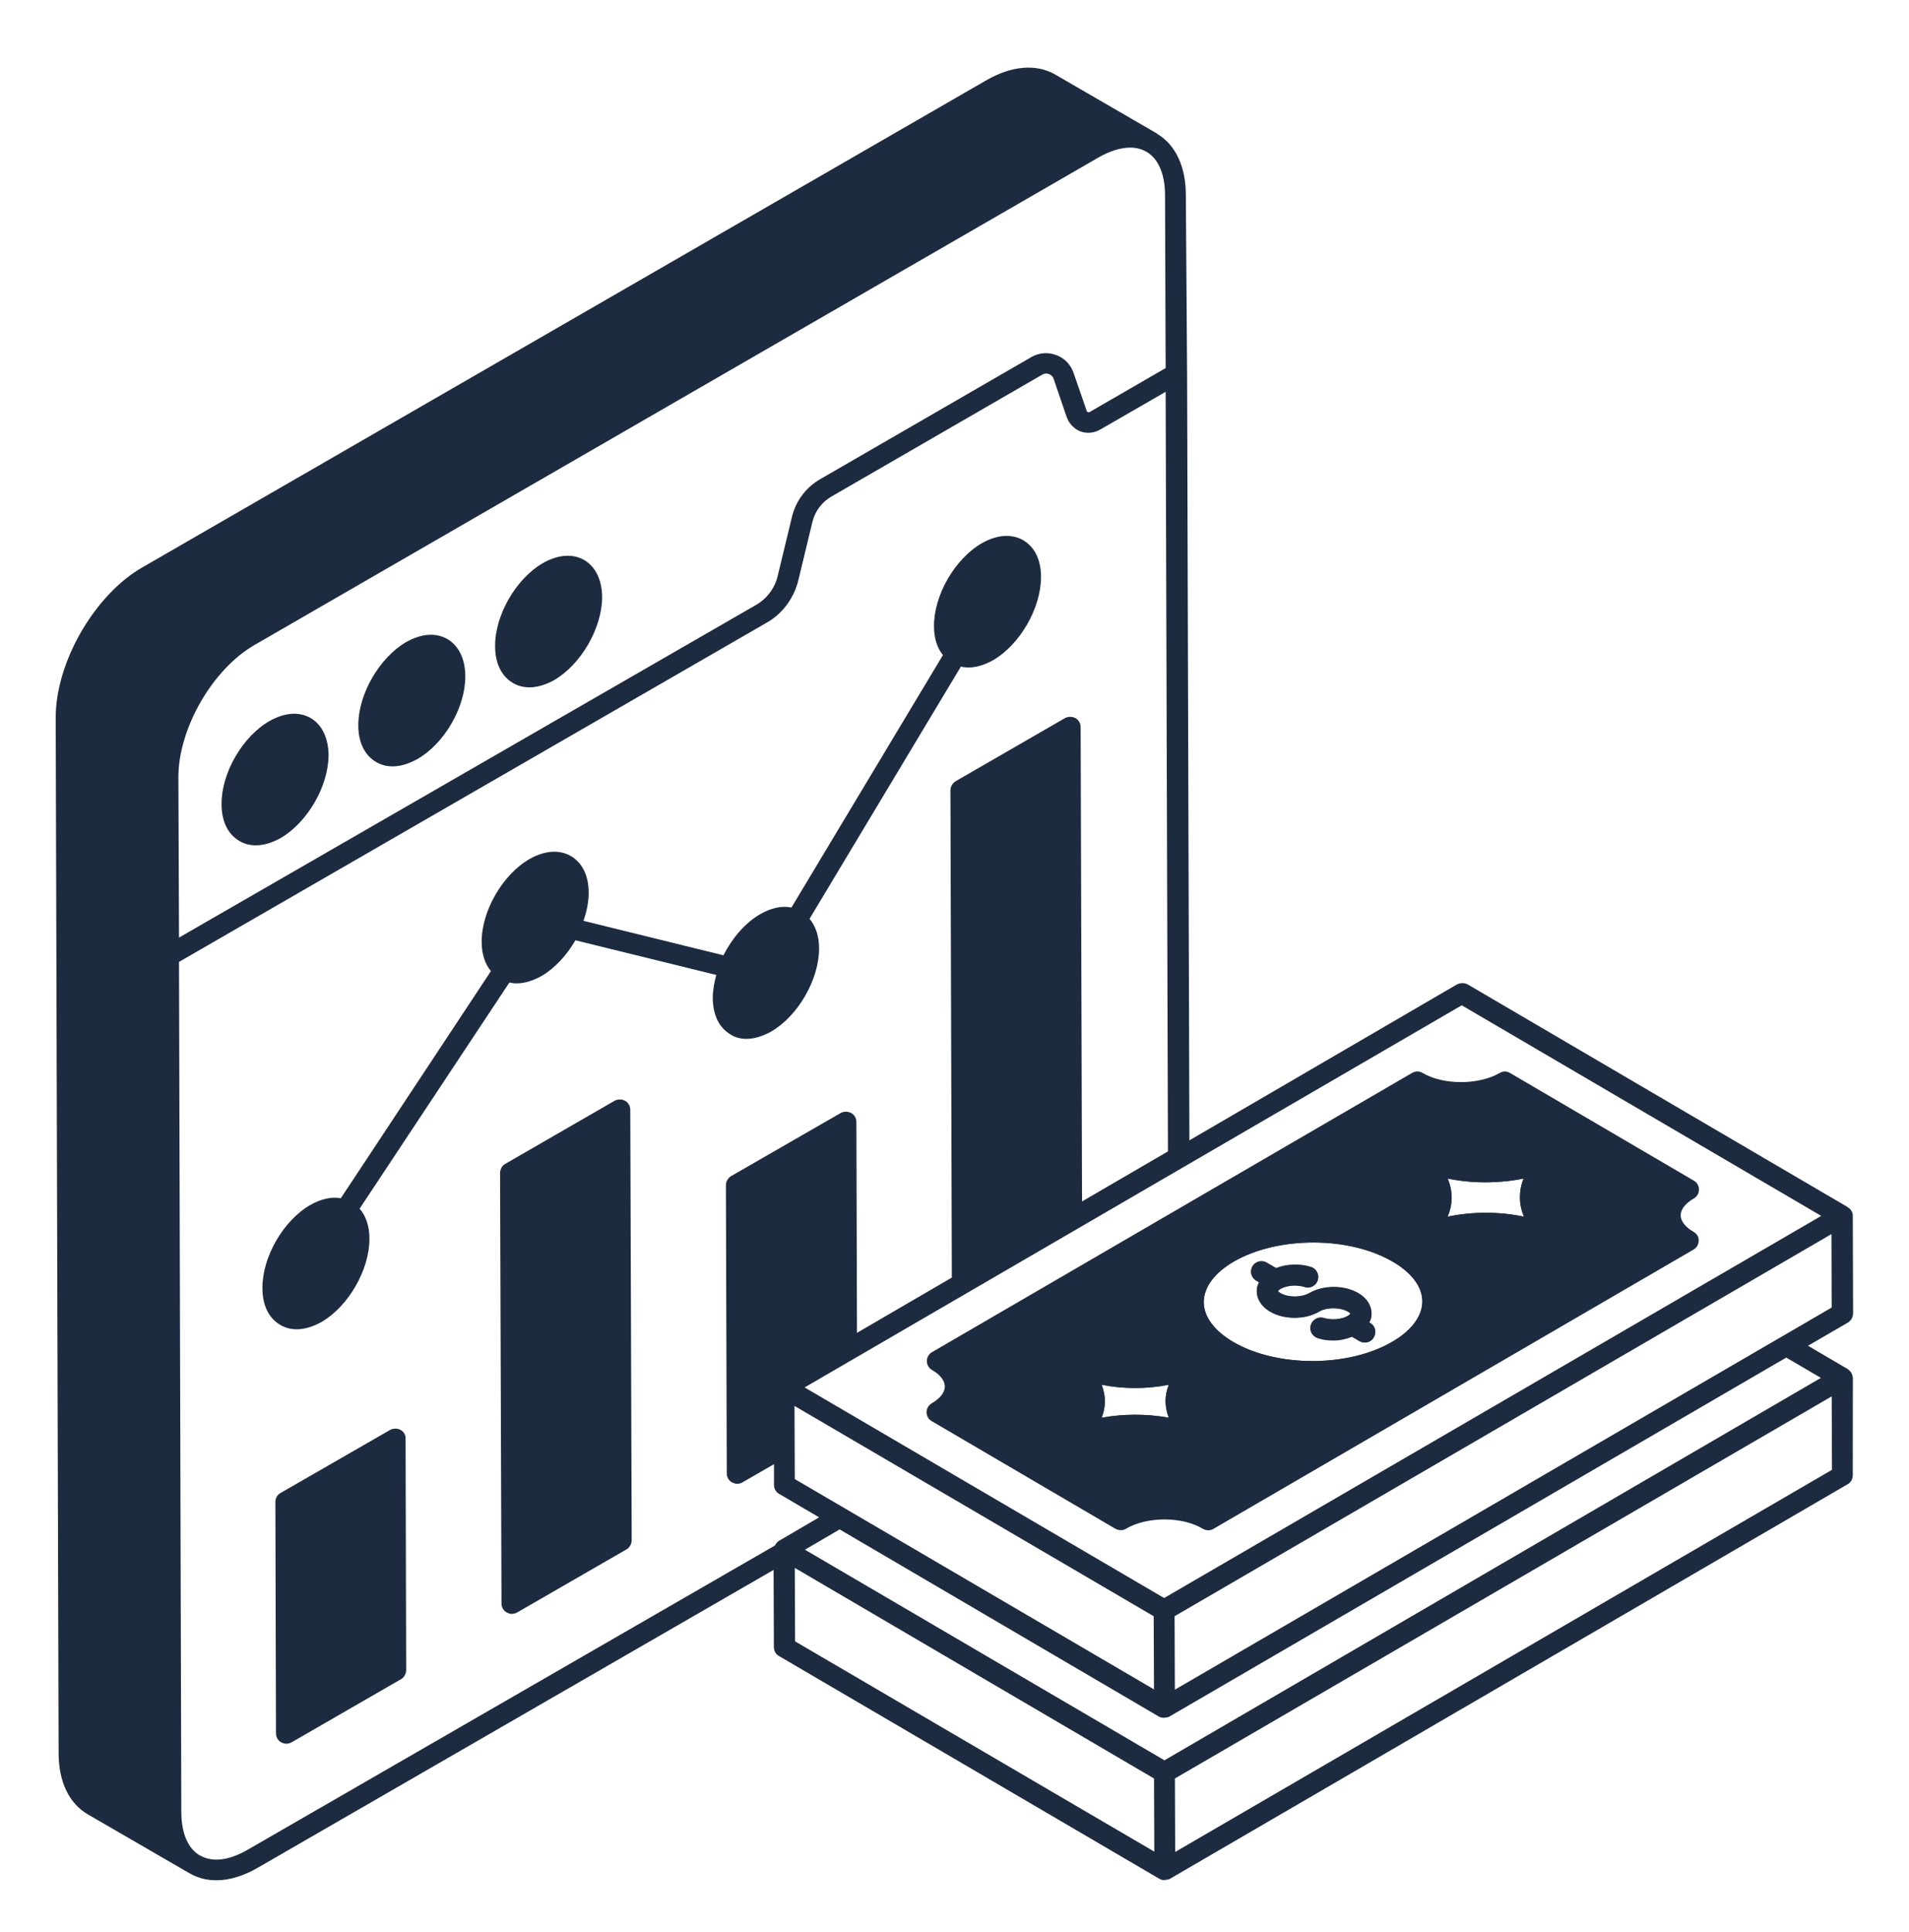
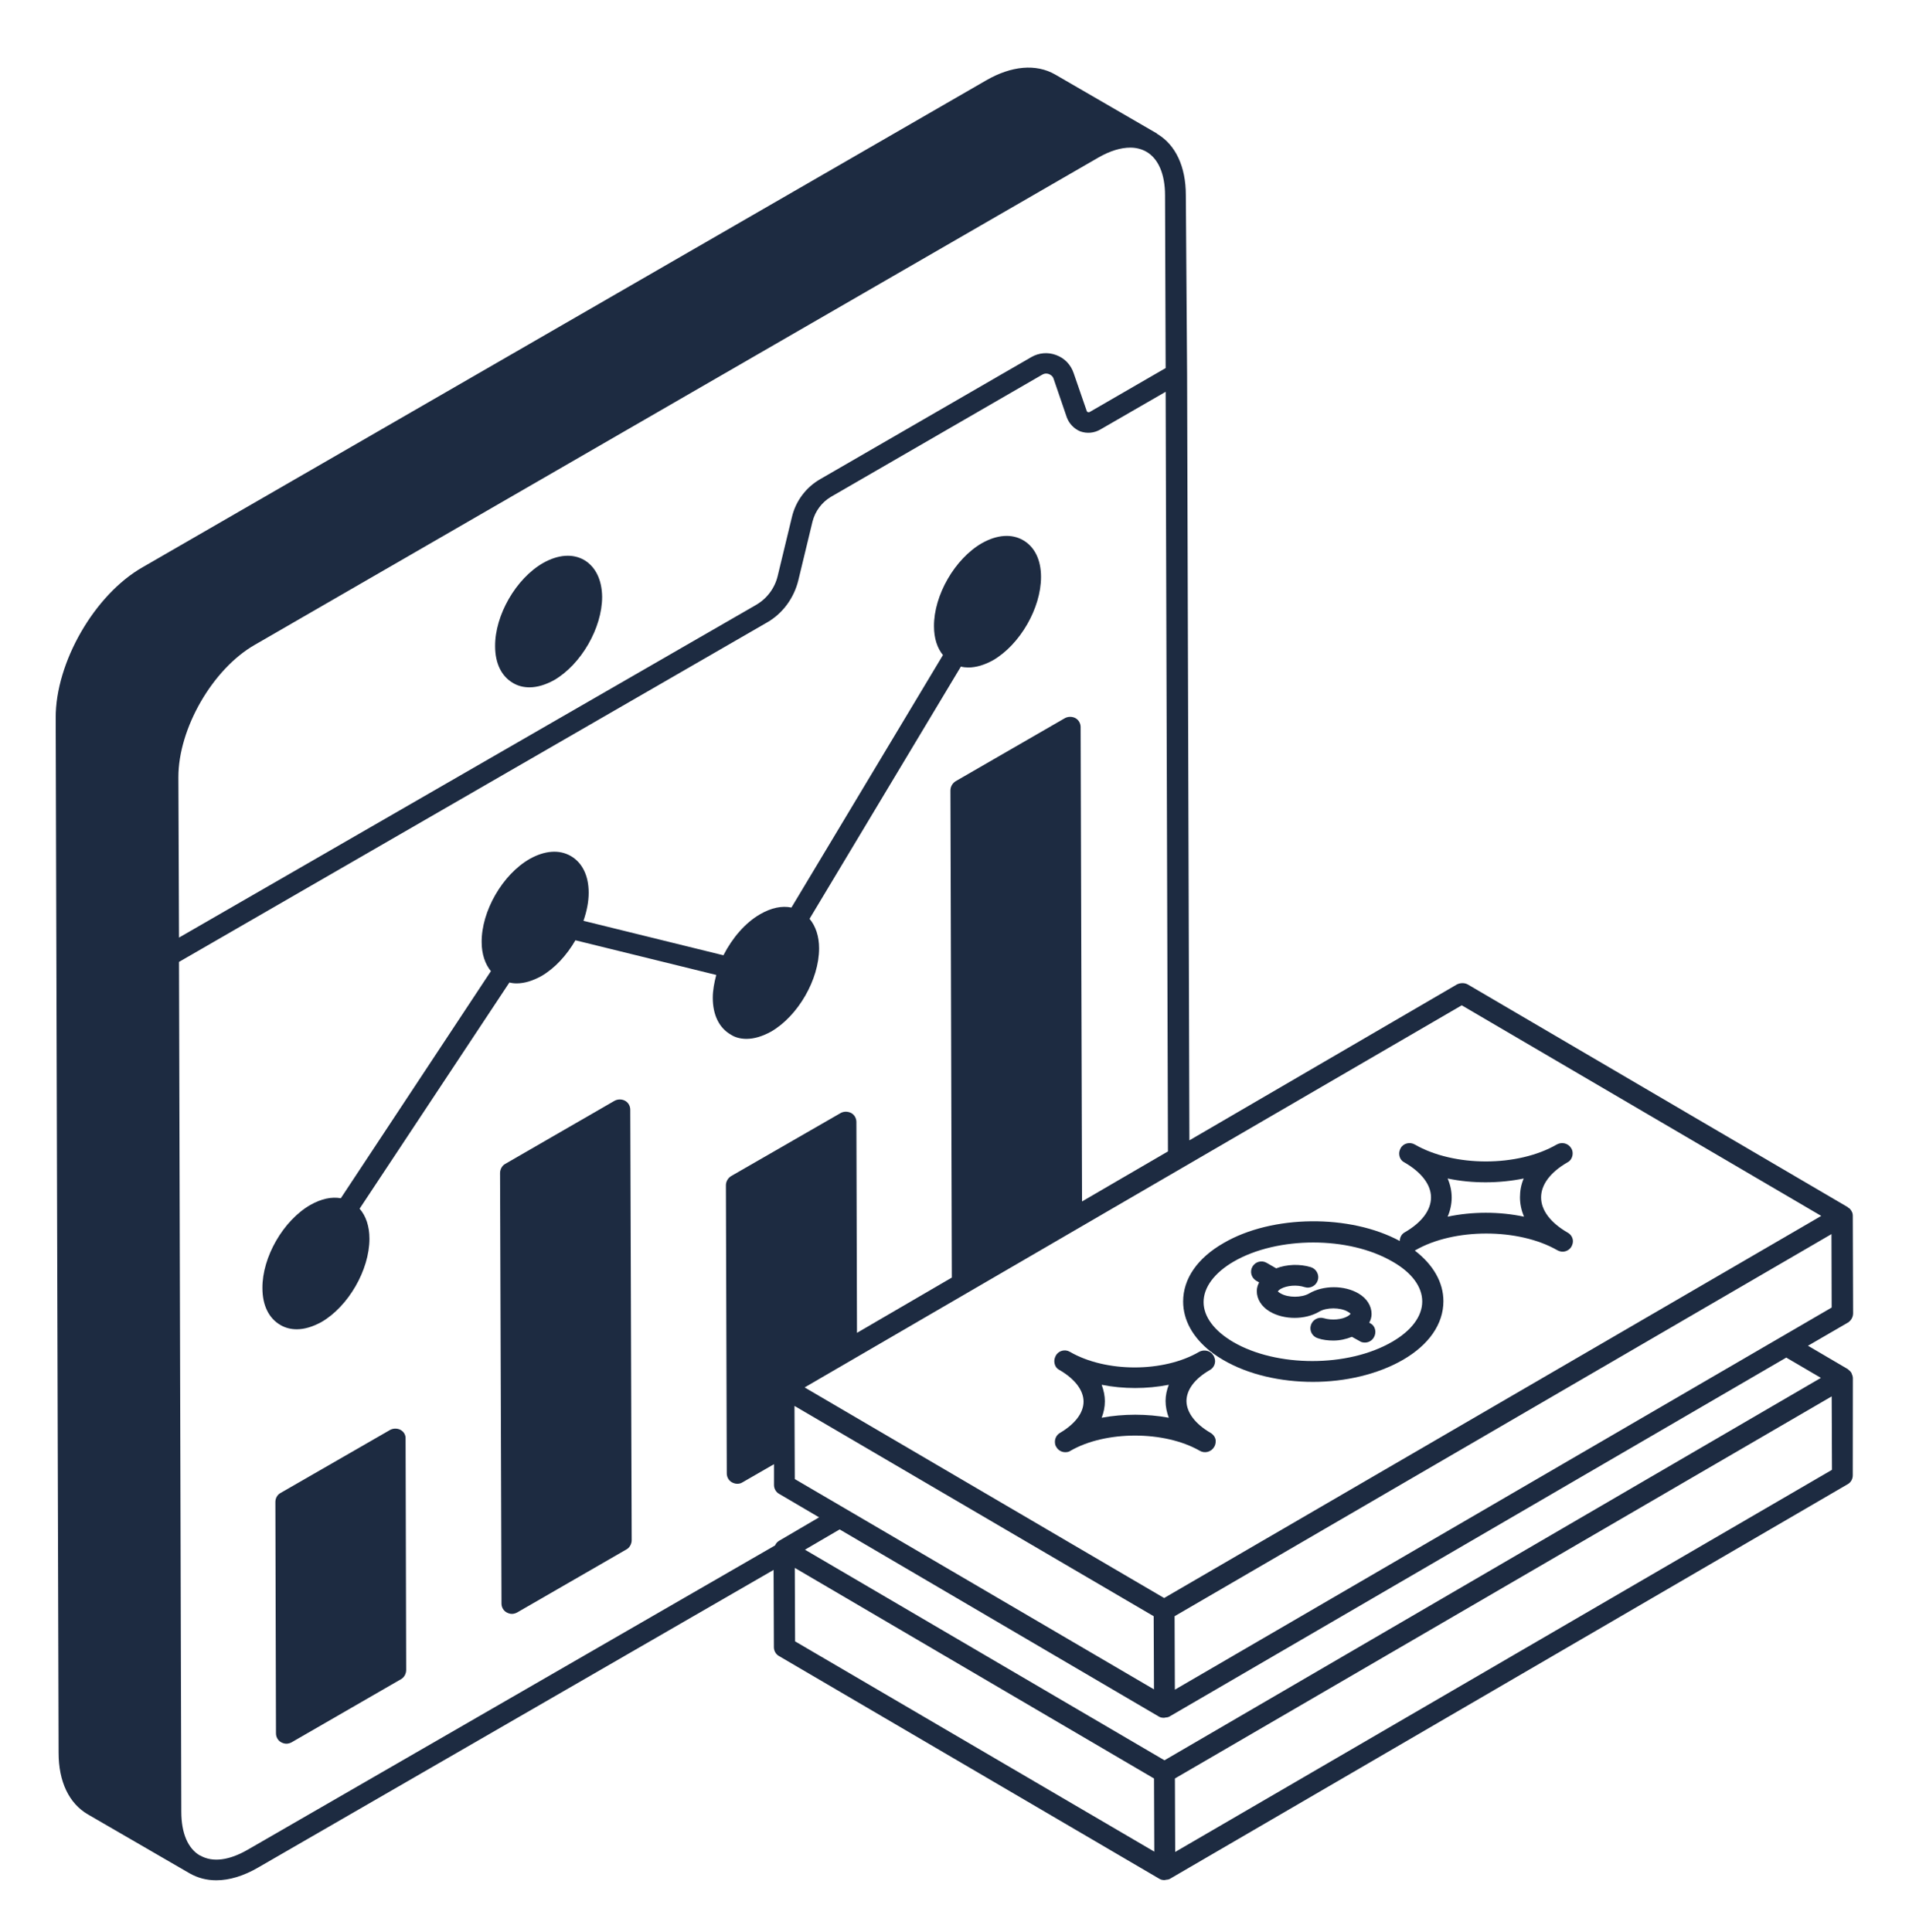
<svg xmlns="http://www.w3.org/2000/svg" width="83" height="84" viewBox="0 0 83 84" fill="none">
-   <path d="M13.507 31.218C13.005 30.929 12.376 30.978 11.721 31.345C10.538 32.022 9.62 33.62 9.633 34.966C9.633 35.708 9.909 36.273 10.411 36.564C10.625 36.691 10.865 36.752 11.128 36.752C11.468 36.752 11.831 36.639 12.197 36.438C13.368 35.76 14.286 34.175 14.286 32.816C14.273 32.074 13.997 31.506 13.507 31.218Z" fill="#1D2B41" />
-   <path d="M19.453 27.784C18.95 27.496 18.321 27.544 17.666 27.911C16.496 28.588 15.578 30.174 15.578 31.532C15.578 32.275 15.854 32.839 16.356 33.131C16.57 33.257 16.81 33.319 17.073 33.319C17.413 33.319 17.776 33.205 18.143 33.004C19.326 32.327 20.244 30.741 20.231 29.383C20.221 28.64 19.945 28.076 19.453 27.784Z" fill="#1D2B41" />
  <path d="M25.402 24.349C24.899 24.06 24.27 24.109 23.616 24.475C22.432 25.153 21.515 26.751 21.527 28.097C21.527 28.839 21.803 29.403 22.306 29.695C22.52 29.822 22.759 29.883 23.022 29.883C23.363 29.883 23.726 29.77 24.092 29.569C25.262 28.891 26.18 27.306 26.18 25.947C26.17 25.205 25.892 24.641 25.402 24.349Z" fill="#1D2B41" />
  <path d="M17.416 62.167C17.277 62.093 17.102 62.093 16.962 62.167L12.196 64.91C12.06 64.985 11.973 65.134 11.973 65.299L11.999 75.359C11.999 75.522 12.086 75.674 12.226 75.749C12.3 75.787 12.378 75.81 12.453 75.81C12.527 75.81 12.615 75.784 12.679 75.749L17.433 73.006C17.572 72.931 17.66 72.766 17.66 72.604L17.634 62.543C17.643 62.394 17.556 62.242 17.416 62.167Z" fill="#1D2B41" />
  <path d="M27.176 47.857C27.037 47.782 26.862 47.782 26.722 47.857L21.969 50.6C21.83 50.674 21.742 50.84 21.742 51.002L21.804 69.715C21.804 69.877 21.891 70.03 22.031 70.104C22.105 70.143 22.183 70.166 22.258 70.166C22.332 70.166 22.42 70.14 22.485 70.104L27.238 67.362C27.377 67.287 27.465 67.122 27.465 66.96L27.403 48.246C27.403 48.084 27.316 47.931 27.176 47.857Z" fill="#1D2B41" />
  <path d="M32.455 45.166C32.796 45.166 33.159 45.052 33.525 44.851C34.696 44.174 35.613 42.588 35.613 41.23C35.613 40.701 35.461 40.261 35.198 39.946L41.777 28.981C41.877 29.007 41.991 29.02 42.104 29.02C42.444 29.02 42.808 28.907 43.174 28.706C44.344 28.028 45.262 26.442 45.262 25.084C45.262 24.341 44.986 23.777 44.484 23.486C43.981 23.197 43.352 23.246 42.697 23.612C41.514 24.29 40.596 25.888 40.609 27.233C40.609 27.749 40.749 28.177 40.998 28.479L34.41 39.457C33.995 39.369 33.529 39.47 33.052 39.745C32.397 40.121 31.833 40.789 31.453 41.532L25.368 40.034C25.507 39.632 25.595 39.217 25.595 38.815C25.595 38.072 25.319 37.508 24.817 37.216C24.314 36.928 23.685 36.976 23.03 37.343C21.847 38.02 20.929 39.619 20.942 40.964C20.942 41.48 21.095 41.921 21.344 42.222L14.818 52.095C14.416 52.021 13.962 52.121 13.498 52.384C12.315 53.061 11.397 54.66 11.41 56.005C11.41 56.748 11.686 57.312 12.188 57.604C12.402 57.73 12.642 57.792 12.905 57.792C13.245 57.792 13.608 57.678 13.975 57.477C15.145 56.8 16.063 55.214 16.063 53.856C16.063 53.314 15.911 52.864 15.635 52.549L22.148 42.715C22.249 42.741 22.349 42.754 22.463 42.754C22.803 42.754 23.166 42.64 23.533 42.439C24.123 42.099 24.638 41.535 25.018 40.88L31.142 42.387C31.055 42.715 30.99 43.055 30.99 43.38C30.99 44.122 31.265 44.686 31.768 44.978C31.953 45.101 32.193 45.166 32.455 45.166L32.455 45.166Z" fill="#1D2B41" />
  <path d="M80.559 59.918C80.559 59.843 80.533 59.779 80.507 59.717C80.507 59.704 80.494 59.691 80.481 59.665C80.455 59.626 80.42 59.59 80.368 59.551L80.342 59.526L78.607 58.508L80.342 57.502C80.481 57.415 80.569 57.263 80.569 57.1L80.556 52.863C80.556 52.788 80.543 52.723 80.504 52.662C80.504 52.649 80.491 52.636 80.478 52.623C80.452 52.571 80.416 52.535 80.365 52.51C80.352 52.51 80.352 52.496 80.339 52.483L63.813 42.799C63.674 42.724 63.499 42.724 63.346 42.799L51.713 49.578L51.613 16.291L51.558 8.481C51.558 7.249 51.117 6.305 50.326 5.829C50.313 5.829 50.313 5.816 50.3 5.803L45.874 3.238C45.044 2.762 43.974 2.862 42.882 3.491L6.209 24.656C4.108 25.849 2.412 28.806 2.422 31.209L2.548 76.204C2.548 77.462 3.002 78.405 3.819 78.882L8.245 81.446C8.598 81.647 8.987 81.748 9.402 81.748C9.97 81.748 10.595 81.56 11.224 81.193L33.634 68.254L33.647 71.612C33.647 71.775 33.735 71.927 33.874 72.001L50.413 81.686C50.474 81.725 50.552 81.738 50.627 81.738H50.64C50.653 81.738 50.679 81.725 50.701 81.725C50.753 81.725 50.815 81.712 50.863 81.686L80.329 64.531C80.468 64.457 80.555 64.305 80.555 64.142L80.559 59.918ZM79.638 56.847L51.081 73.461L51.069 70.267L79.629 53.654L79.638 56.847ZM63.554 43.707L79.184 52.863L50.614 69.476L34.984 60.32L63.554 43.707ZM50.173 73.448L34.556 64.304L34.543 61.124L50.16 70.267L50.173 73.448ZM7.756 33.786C7.756 31.672 9.241 29.081 11.089 28.028L47.762 6.846C48.265 6.558 48.731 6.418 49.147 6.418C49.399 6.418 49.636 6.48 49.837 6.593C50.366 6.895 50.654 7.576 50.654 8.493L50.68 16.002L47.373 17.915C47.347 17.928 47.321 17.928 47.298 17.915C47.285 17.915 47.26 17.902 47.247 17.863L46.679 16.216C46.553 15.853 46.29 15.574 45.924 15.438C45.561 15.299 45.168 15.337 44.841 15.525L35.66 20.833C35.044 21.186 34.59 21.789 34.428 22.493L33.812 25.044C33.685 25.573 33.345 26.027 32.868 26.302L7.783 40.763L7.756 33.786ZM33.876 66.986C33.814 67.025 33.762 67.073 33.723 67.138C33.71 67.151 33.71 67.177 33.697 67.19L10.775 80.416C9.971 80.882 9.242 80.983 8.7 80.668H8.688C8.172 80.367 7.883 79.699 7.883 78.769L7.783 41.82L33.338 27.069C34.029 26.679 34.521 25.999 34.709 25.233L35.325 22.682C35.439 22.228 35.727 21.839 36.13 21.599L45.311 16.291C45.437 16.217 45.551 16.24 45.612 16.266C45.664 16.291 45.774 16.34 45.813 16.48L46.381 18.14C46.481 18.415 46.695 18.642 46.971 18.756C47.259 18.856 47.561 18.83 47.827 18.681L50.68 17.034L50.78 50.059L47.045 52.234L46.984 31.61C46.984 31.448 46.896 31.296 46.757 31.221C46.617 31.147 46.442 31.147 46.303 31.221L41.55 33.964C41.41 34.052 41.323 34.204 41.323 34.366L41.384 55.544L37.26 57.947L37.234 48.778C37.234 48.616 37.147 48.464 37.007 48.389C36.855 48.314 36.693 48.314 36.553 48.389L31.788 51.132C31.648 51.219 31.561 51.372 31.561 51.534L31.599 64.059C31.599 64.221 31.687 64.373 31.826 64.448C31.901 64.487 31.979 64.509 32.053 64.509C32.128 64.509 32.206 64.496 32.28 64.448L33.652 63.657V64.561C33.652 64.723 33.739 64.876 33.879 64.95L35.613 65.968L33.876 66.986ZM34.569 71.36L34.556 68.166L50.174 77.322L50.187 80.502L34.569 71.36ZM50.629 76.531L34.998 67.375L36.506 66.493L50.389 74.632C50.451 74.671 50.528 74.683 50.603 74.683H50.616C50.642 74.683 50.655 74.671 50.678 74.671C50.73 74.671 50.791 74.658 50.84 74.632L77.662 59.023L79.169 59.905L50.629 76.531ZM51.095 80.516L51.083 77.322L79.639 60.709L79.652 63.902L51.095 80.516Z" fill="#1D2B41" />
-   <path d="M73.628 53.552C73.274 53.351 73.073 53.085 73.073 52.836C73.073 52.583 73.274 52.32 73.641 52.106C73.78 52.032 73.868 51.879 73.868 51.717C73.868 51.555 73.78 51.403 73.641 51.328L65.655 46.65C65.516 46.562 65.341 46.562 65.201 46.65C64.284 47.178 62.75 47.178 61.855 46.65C61.716 46.562 61.541 46.562 61.389 46.65L40.525 58.785C40.386 58.859 40.298 59.012 40.298 59.174C40.298 59.336 40.386 59.489 40.525 59.563C40.879 59.764 41.08 60.03 41.08 60.28C41.08 60.532 40.879 60.795 40.512 61.009C40.373 61.097 40.285 61.236 40.285 61.398C40.285 61.56 40.373 61.713 40.512 61.787L48.497 66.466C48.572 66.505 48.65 66.527 48.724 66.527C48.799 66.527 48.886 66.514 48.951 66.466C49.869 65.924 51.402 65.924 52.297 66.466C52.45 66.553 52.625 66.553 52.764 66.466L73.627 54.33C73.767 54.256 73.855 54.103 73.855 53.941C73.868 53.779 73.767 53.627 73.628 53.552ZM60.526 58.344C58.613 59.45 55.52 59.45 53.623 58.344C52.793 57.855 52.34 57.239 52.34 56.61C52.34 55.968 52.806 55.339 53.646 54.849C54.603 54.295 55.861 54.019 57.106 54.019C58.364 54.019 59.596 54.295 60.552 54.849C61.382 55.339 61.849 55.955 61.849 56.597C61.833 57.226 61.366 57.855 60.526 58.344L60.526 58.344ZM47.898 61.638C47.985 61.411 48.037 61.171 48.037 60.922C48.037 60.682 47.985 60.445 47.898 60.205C48.841 60.393 49.859 60.393 50.816 60.205C50.728 60.432 50.676 60.672 50.676 60.909C50.676 61.162 50.728 61.398 50.816 61.638C49.872 61.463 48.841 61.463 47.898 61.638ZM62.938 52.898C63.051 52.635 63.113 52.343 63.113 52.068C63.113 51.779 63.051 51.5 62.938 51.238C64.021 51.465 65.188 51.452 66.245 51.238C66.131 51.5 66.083 51.779 66.083 52.055C66.083 52.343 66.144 52.622 66.258 52.898C65.191 52.671 64.008 52.671 62.938 52.898ZM59.569 57.514L59.53 57.489C59.592 57.362 59.631 57.236 59.631 57.112C59.631 56.759 59.43 56.435 59.063 56.221C58.447 55.858 57.53 55.858 56.914 56.221C56.573 56.409 56.009 56.409 55.682 56.221C55.607 56.169 55.568 56.133 55.555 56.133C55.555 56.12 55.594 56.072 55.682 56.02C55.944 55.867 56.385 55.832 56.726 55.945C56.966 56.02 57.228 55.884 57.293 55.644C57.368 55.404 57.241 55.154 56.992 55.076C56.502 54.924 55.935 54.95 55.484 55.128L55.069 54.888C54.855 54.762 54.58 54.837 54.453 55.05C54.327 55.264 54.401 55.54 54.615 55.666L54.742 55.741C54.68 55.867 54.641 55.994 54.641 56.117C54.641 56.471 54.842 56.785 55.209 57.009C55.825 57.372 56.742 57.372 57.358 57.009C57.686 56.821 58.276 56.821 58.59 57.009C58.665 57.048 58.704 57.096 58.717 57.096C58.717 57.109 58.678 57.158 58.59 57.21C58.337 57.362 57.9 57.398 57.559 57.297C57.319 57.223 57.069 57.359 56.992 57.599C56.917 57.839 57.053 58.088 57.293 58.166C57.507 58.228 57.747 58.267 57.971 58.267C58.259 58.267 58.525 58.205 58.775 58.105L59.102 58.306C59.177 58.344 59.255 58.367 59.329 58.367C59.491 58.367 59.644 58.293 59.718 58.14C59.858 57.929 59.796 57.641 59.569 57.514Z" fill="#1D2B41" />
  <path d="M68.162 53.591C67.419 53.163 67.004 52.622 67.004 52.058C67.004 51.503 67.406 50.965 68.148 50.537C68.301 50.462 68.376 50.297 68.376 50.148C68.376 50.074 68.362 49.996 68.314 49.921C68.187 49.707 67.912 49.633 67.685 49.759C65.986 50.741 63.22 50.741 61.512 49.759C61.298 49.633 61.009 49.707 60.896 49.921C60.857 49.996 60.834 50.074 60.834 50.148C60.834 50.31 60.909 50.462 61.061 50.537C61.803 50.965 62.218 51.507 62.218 52.058C62.218 52.612 61.816 53.15 61.074 53.578C60.935 53.653 60.86 53.805 60.86 53.954C58.697 52.784 55.313 52.81 53.202 54.042C52.057 54.697 51.441 55.601 51.441 56.584C51.441 57.388 51.856 58.143 52.635 58.759C52.673 58.772 52.696 58.798 52.735 58.834C52.874 58.934 53.024 59.035 53.176 59.122C54.269 59.764 55.679 60.079 57.086 60.079C58.493 60.079 59.904 59.751 60.996 59.122C62.128 58.467 62.757 57.563 62.757 56.571C62.757 55.754 62.316 54.985 61.512 54.369C61.512 54.369 61.525 54.369 61.538 54.356C63.211 53.387 66.028 53.387 67.711 54.356C67.785 54.395 67.863 54.418 67.938 54.418C68.1 54.418 68.252 54.33 68.327 54.191C68.366 54.116 68.388 54.039 68.388 53.964C68.388 53.815 68.301 53.666 68.161 53.591L68.162 53.591ZM61.836 56.584C61.836 57.226 61.369 57.855 60.516 58.344C58.603 59.45 55.511 59.45 53.614 58.344C52.784 57.855 52.33 57.239 52.33 56.61C52.33 55.968 52.797 55.339 53.636 54.849C54.593 54.295 55.851 54.019 57.096 54.019C58.354 54.019 59.586 54.295 60.542 54.849C61.382 55.326 61.836 55.942 61.836 56.584ZM62.941 52.897C63.055 52.635 63.117 52.343 63.117 52.067C63.117 51.779 63.055 51.5 62.941 51.237C64.024 51.464 65.192 51.451 66.249 51.237C66.135 51.5 66.086 51.779 66.086 52.054C66.086 52.343 66.148 52.622 66.261 52.897C65.195 52.67 64.011 52.67 62.941 52.897Z" fill="#1D2B41" />
  <path d="M59.734 58.142C59.647 58.295 59.495 58.369 59.346 58.369C59.271 58.369 59.183 58.356 59.118 58.308L58.778 58.12C58.525 58.22 58.263 58.282 57.974 58.282C57.747 58.282 57.507 58.256 57.296 58.181C57.056 58.107 56.92 57.854 56.995 57.614C57.069 57.374 57.322 57.238 57.562 57.312C57.903 57.413 58.34 57.374 58.593 57.225C58.681 57.173 58.72 57.124 58.72 57.111C58.72 57.111 58.681 57.073 58.593 57.024C58.266 56.836 57.676 56.836 57.361 57.024C56.745 57.387 55.828 57.387 55.212 57.024C54.849 56.81 54.644 56.483 54.644 56.132C54.644 55.993 54.683 55.87 54.745 55.756L54.618 55.682C54.404 55.555 54.33 55.28 54.456 55.066C54.583 54.852 54.858 54.777 55.072 54.904L55.487 55.143C55.941 54.968 56.505 54.942 56.995 55.092C57.235 55.166 57.371 55.432 57.296 55.659C57.222 55.899 56.969 56.035 56.729 55.961C56.389 55.847 55.951 55.886 55.685 56.035C55.597 56.087 55.559 56.136 55.559 56.148C55.559 56.148 55.597 56.187 55.685 56.236C56.013 56.424 56.59 56.424 56.917 56.236C57.533 55.873 58.451 55.873 59.067 56.236C59.43 56.45 59.634 56.778 59.634 57.128C59.634 57.267 59.595 57.39 59.533 57.504L59.572 57.53C59.799 57.64 59.861 57.928 59.734 58.142Z" fill="#1D2B41" />
  <path d="M52.629 62.293C51.961 61.904 51.598 61.411 51.585 60.922C51.585 60.419 51.948 59.939 52.603 59.563C52.755 59.476 52.83 59.323 52.83 59.174C52.83 59.1 52.804 59.022 52.768 58.947C52.742 58.908 52.717 58.873 52.694 58.847C52.668 58.821 52.632 58.795 52.593 58.772C52.454 58.698 52.279 58.698 52.139 58.772C50.593 59.677 48.077 59.677 46.517 58.772C46.303 58.646 46.015 58.72 45.901 58.947C45.862 59.022 45.84 59.1 45.84 59.174C45.84 59.336 45.914 59.489 46.067 59.563C46.735 59.952 47.111 60.445 47.111 60.935C47.111 61.424 46.748 61.904 46.093 62.293C45.94 62.381 45.866 62.533 45.866 62.682C45.866 62.757 45.879 62.844 45.927 62.909C46.015 63.062 46.167 63.136 46.316 63.136C46.391 63.136 46.479 63.123 46.543 63.075C48.064 62.193 50.632 62.193 52.165 63.075C52.379 63.201 52.668 63.127 52.794 62.9C52.833 62.838 52.856 62.747 52.856 62.673C52.866 62.53 52.778 62.381 52.629 62.293ZM47.899 61.638C47.986 61.411 48.038 61.171 48.038 60.922C48.038 60.682 47.986 60.445 47.899 60.205C48.842 60.393 49.86 60.393 50.817 60.205C50.729 60.432 50.677 60.672 50.677 60.909C50.677 61.162 50.729 61.398 50.817 61.638C49.873 61.463 48.842 61.463 47.899 61.638V61.638Z" fill="#1D2B41" />
</svg>